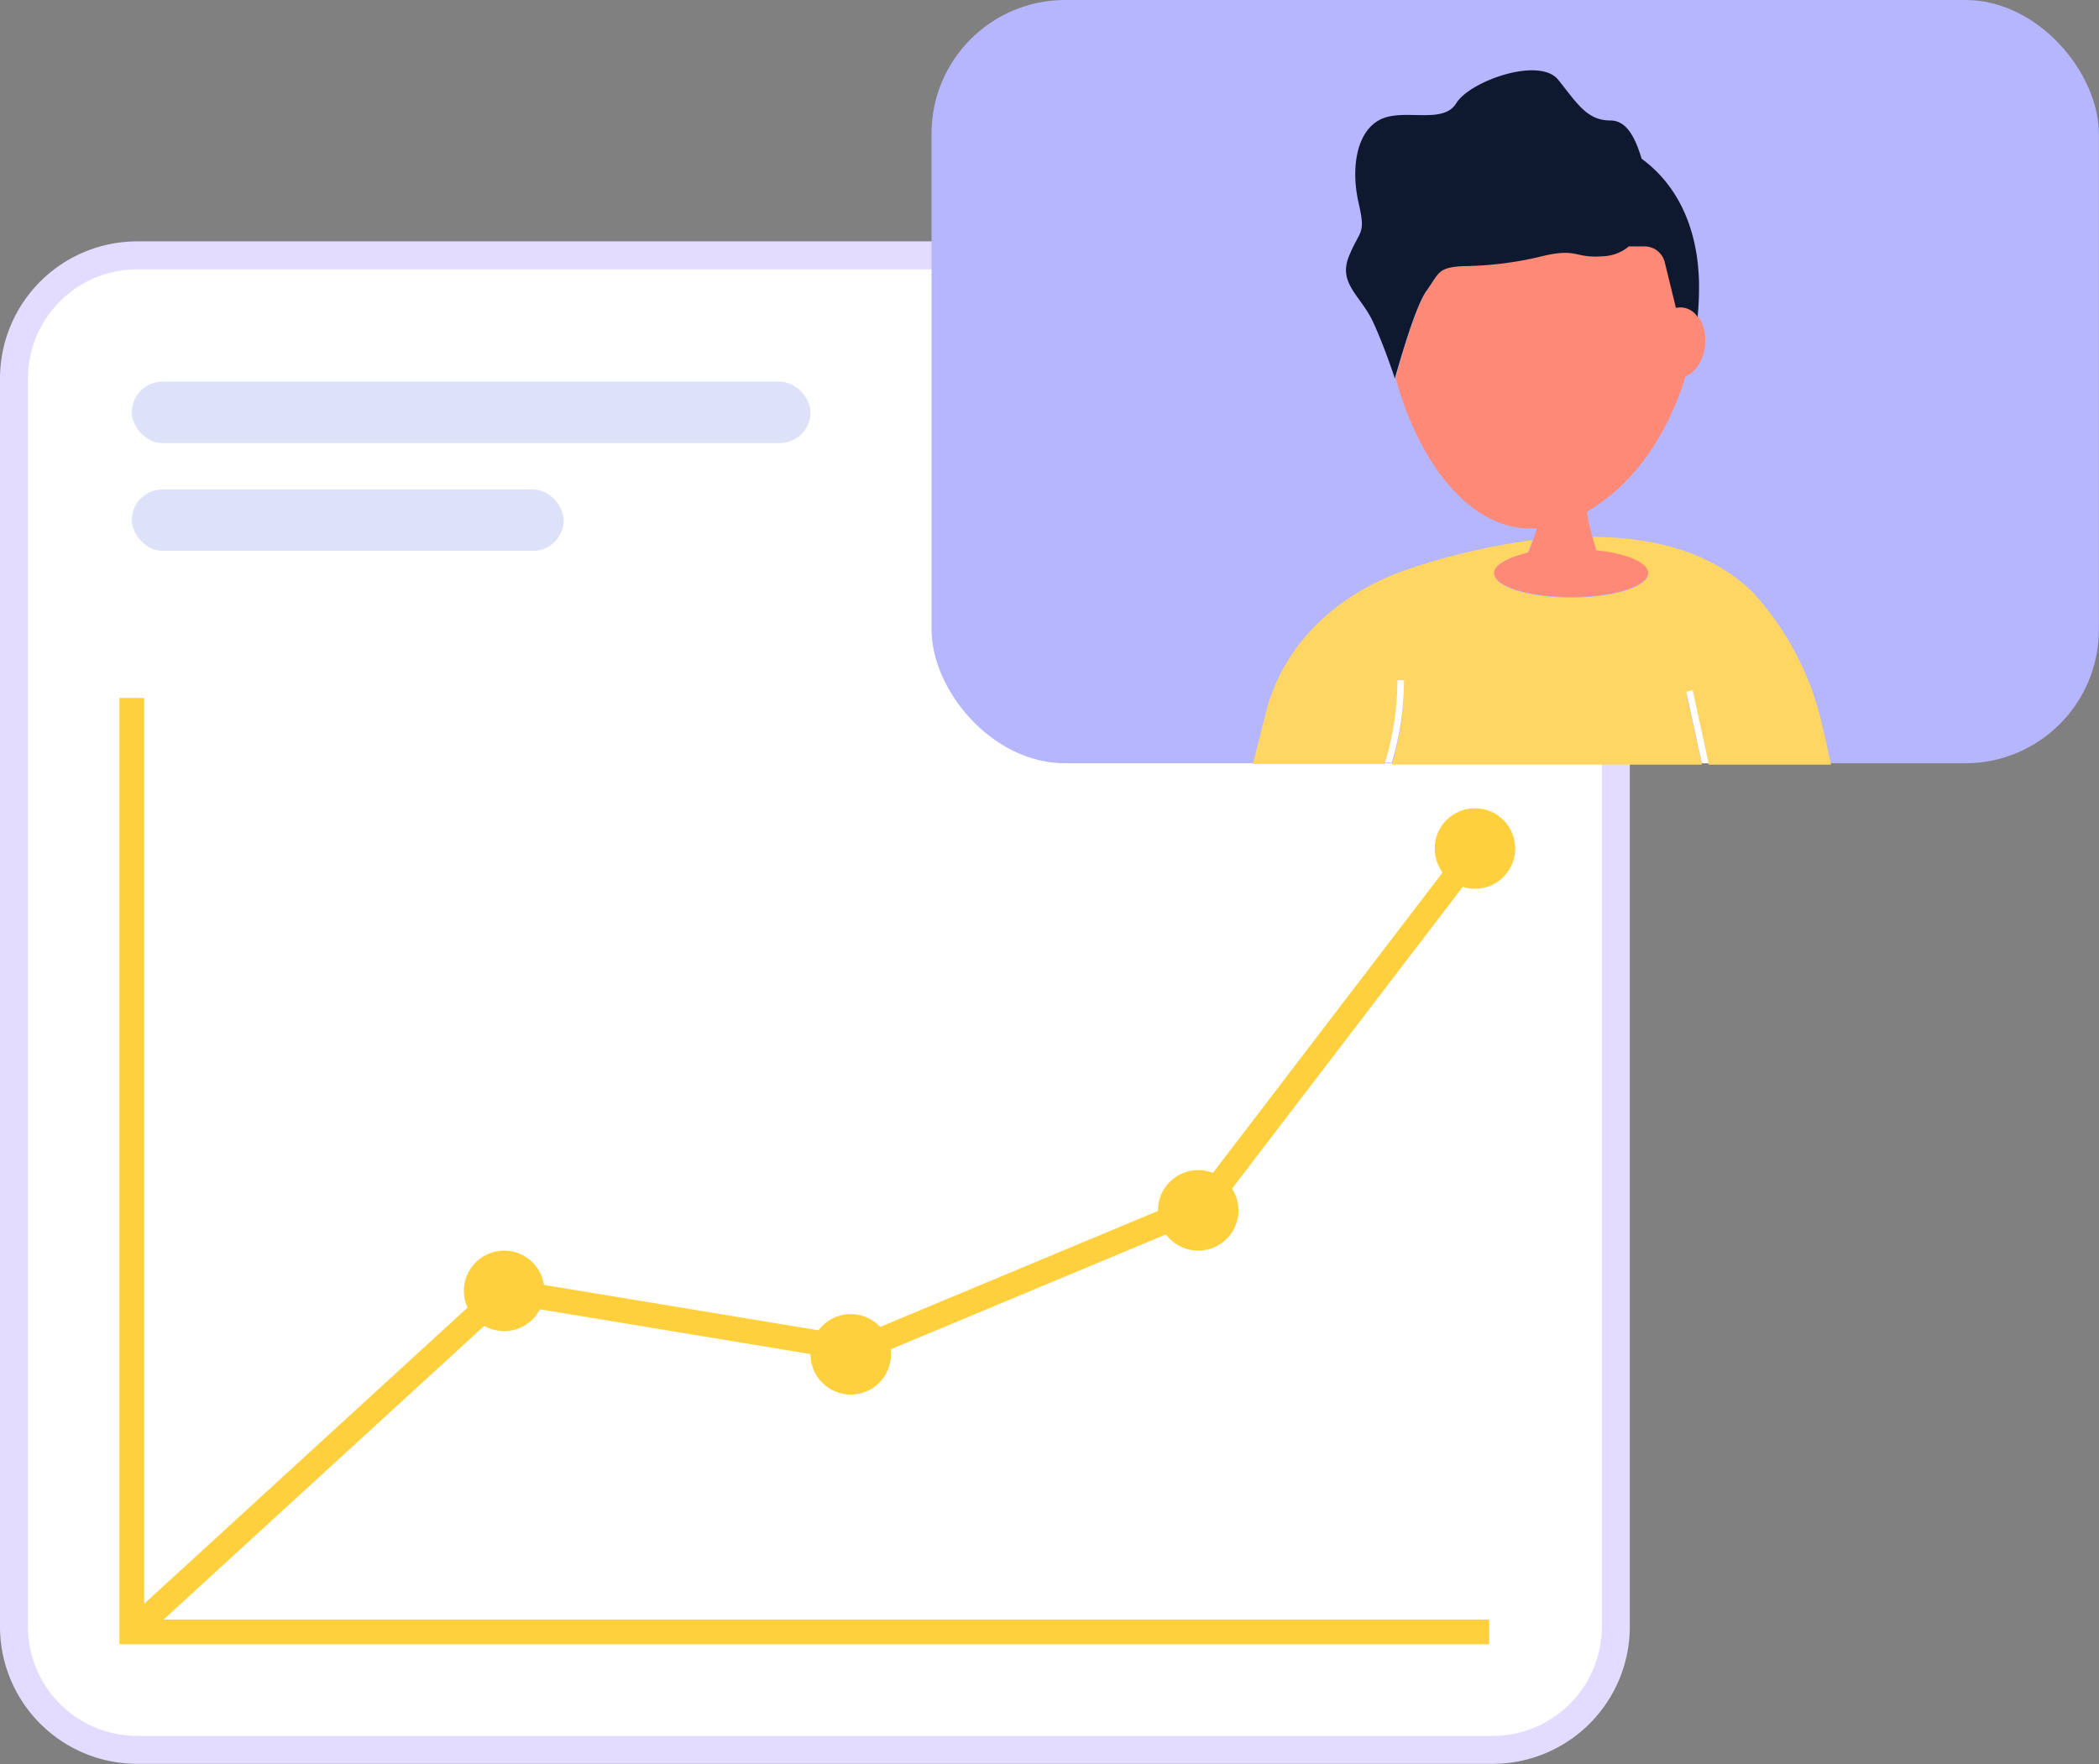
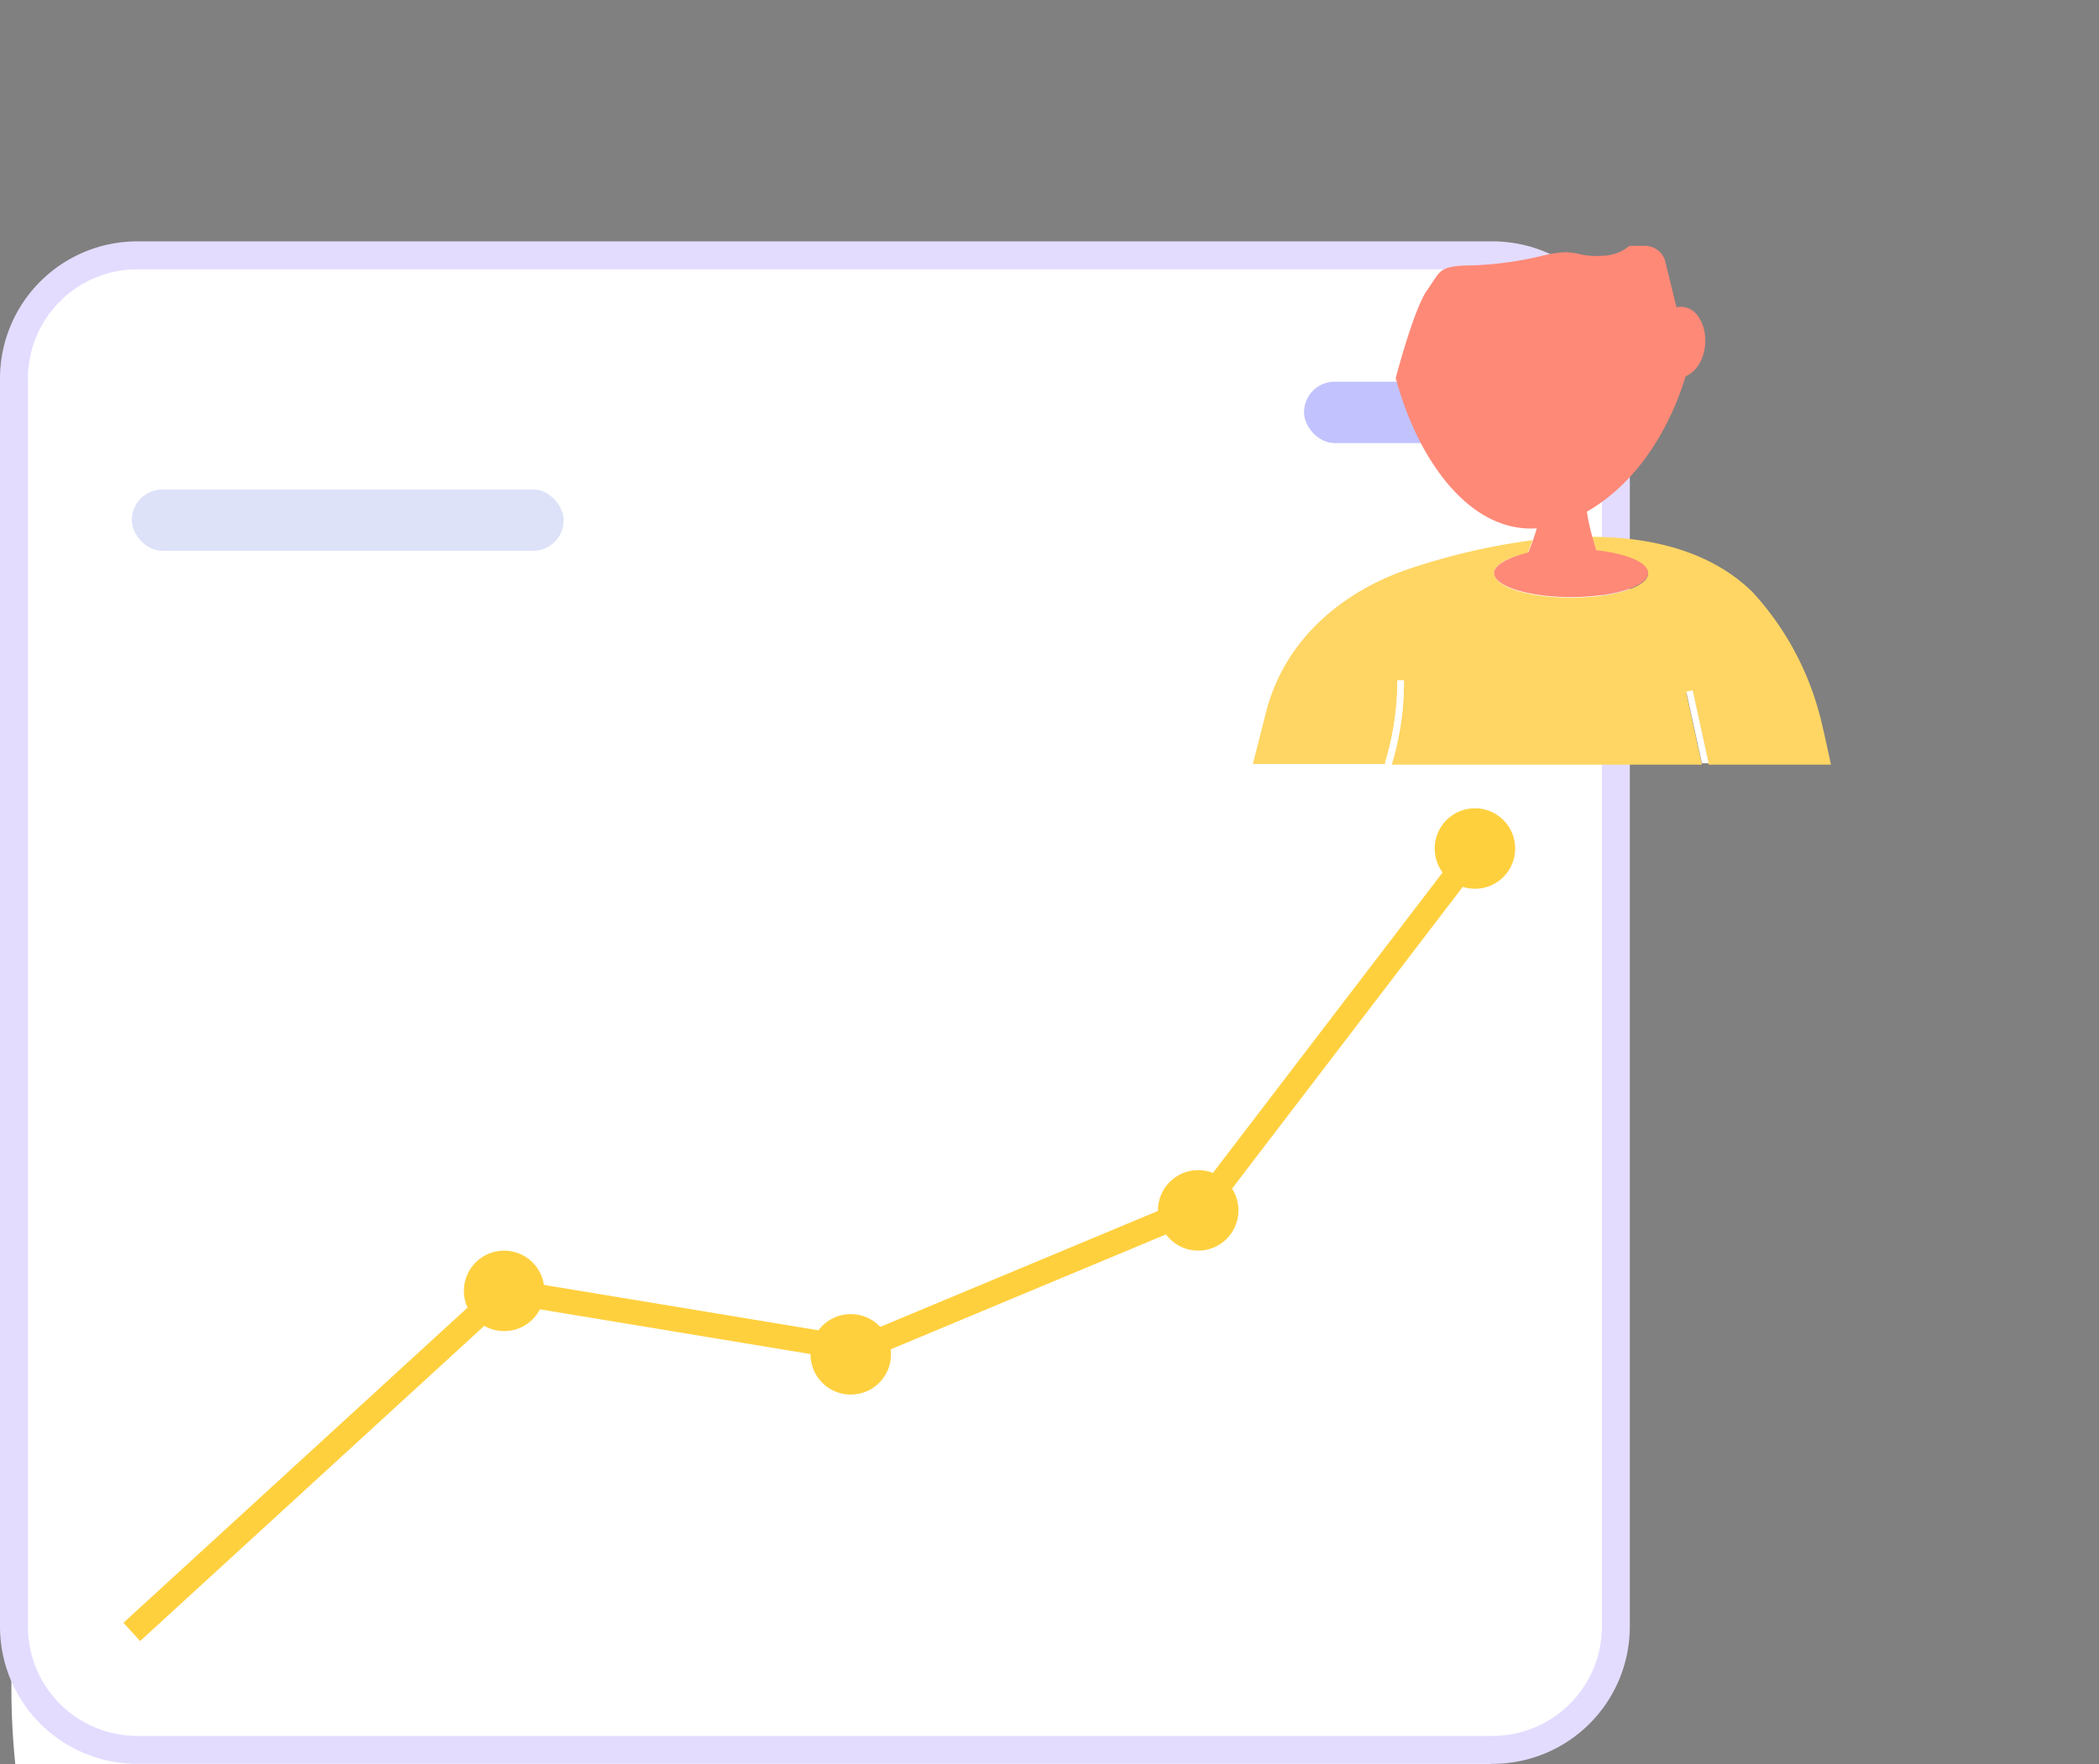
<svg xmlns="http://www.w3.org/2000/svg" id="Layer_1" data-name="Layer 1" viewBox="0 0 150.18 126.21">
  <rect x="0" y="0" width="150.18" height="126.21" fill="#808080" stroke="none" />
  <defs>
    <style>.cls-1{fill:#fff;}.cls-2,.cls-5,.cls-8{fill:none;}.cls-2{stroke:#e3dcff;stroke-width:2px;}.cls-2,.cls-5{stroke-miterlimit:10;}.cls-3{fill:#dde2f8;}.cls-4{fill:#c2c2ff;}.cls-5{stroke:#ffd03e;stroke-width:1.77px;}.cls-6{fill:#ffd03e;}.cls-7{fill:#b6b6ff;}.cls-9{fill:#ffd664;}.cls-10{fill:#ff8977;}.cls-11{fill:#0e192f;}</style>
  </defs>
-   <path class="cls-1" d="M115.61,27.09v89.28a8.82,8.82,0,0,1-8.83,8.83H9.83A8.82,8.82,0,0,1,1,116.37V27.09a8.82,8.82,0,0,1,8.83-8.82h97A8.82,8.82,0,0,1,115.61,27.09Z" />
+   <path class="cls-1" d="M115.61,27.09v89.28a8.82,8.82,0,0,1-8.83,8.83A8.82,8.82,0,0,1,1,116.37V27.09a8.82,8.82,0,0,1,8.83-8.82h97A8.82,8.82,0,0,1,115.61,27.09Z" />
  <path class="cls-2" d="M115.61,27.09v89.28a8.82,8.82,0,0,1-8.83,8.83H9.83A8.82,8.82,0,0,1,1,116.37V27.09a8.82,8.82,0,0,1,8.83-8.82h97A8.82,8.82,0,0,1,115.61,27.09Z" />
-   <rect class="cls-3" x="9.43" y="27.31" width="48.56" height="4.39" rx="2.19" />
  <rect class="cls-4" x="93.3" y="27.31" width="13.24" height="4.39" rx="2.19" />
  <rect class="cls-3" x="9.43" y="35.02" width="30.9" height="4.39" rx="2.19" />
-   <polyline class="cls-5" points="9.43 49.94 9.43 116.76 106.55 116.76" />
  <polyline class="cls-5" points="9.43 116.76 36.07 92.36 61.41 96.55 86.13 86.23 106.55 59.52" />
  <circle class="cls-6" cx="36.07" cy="92.36" r="2.88" />
  <circle class="cls-6" cx="60.87" cy="96.9" r="2.88" />
  <circle class="cls-6" cx="85.73" cy="86.6" r="2.88" />
  <circle class="cls-6" cx="105.53" cy="60.71" r="2.88" />
-   <rect class="cls-7" x="66.65" width="83.52" height="54.61" rx="9.56" />
  <polygon class="cls-8" points="119.11 18.76 119.91 22.03 119.91 22.03 119.11 18.76 119.11 18.76" />
  <path class="cls-9" d="M130.18,51.1a20.78,20.78,0,0,0-4.81-8.76l-.29-.27c-2.92-2.67-7-3.64-11.16-3.66l.29,1c2.16.23,3.71.87,3.71,1.63,0,.95-2.46,1.72-5.51,1.72S106.9,42,106.9,41c0-.59.95-1.11,2.39-1.42.13-.29.25-.61.36-.93a46.9,46.9,0,0,0-8.86,2.06C95.93,42.36,91.86,45.86,90.57,51c0,0-.43,1.7-.93,3.66h9.45a19.93,19.93,0,0,0,.89-5.89l.47,0a20.26,20.26,0,0,1-.87,5.94h22.19l-1.12-5.12.46-.1,1.14,5.22H131C130.62,52.91,130.28,51.42,130.18,51.1Z" />
  <path class="cls-1" d="M100.45,48.67l-.47,0a19.93,19.93,0,0,1-.89,5.89h.49A20.26,20.26,0,0,0,100.45,48.67Z" />
  <polygon class="cls-1" points="120.65 49.49 121.77 54.61 122.25 54.61 121.11 49.39 120.65 49.49" />
  <path class="cls-10" d="M106.9,41c0,.95,2.47,1.72,5.51,1.72s5.51-.77,5.51-1.72c0-.76-1.55-1.4-3.71-1.63l-.29-1a13.46,13.46,0,0,1-.38-1.76c3.48-2,5.84-5.7,7.06-9.68,1.43-.63,1.79-2.85,1-4.14l-.1-.15a1.46,1.46,0,0,0-1.55-.65h0l-.8-3.27a1.49,1.49,0,0,0-1.44-1.13h-1.13a3,3,0,0,1-1.78.7c-2.19.18-1.8-.62-4.42,0a24.7,24.7,0,0,1-5.62.71c-1.86.09-1.73.47-2.65,1.76s-2.14,5.88-2.25,6.29v0c1.57,5.83,5.27,11.08,10.1,10.75-.08.26-.17.53-.26.8s-.23.64-.36.93C107.85,39.91,106.9,40.43,106.9,41Z" />
-   <path class="cls-11" d="M102.07,20.8c.92-1.29.79-1.67,2.65-1.76a24.7,24.7,0,0,0,5.62-.71c2.62-.62,2.23.18,4.42,0a3,3,0,0,0,1.78-.7h1.13a1.49,1.49,0,0,1,1.44,1.13h0l.8,3.27a1.46,1.46,0,0,1,1.55.65,21.83,21.83,0,0,0,.1-2.54c-.11-4.05-1.67-7-4.1-8.78-.43-1.37-1-2.74-2.24-2.74-1.68,0-2.38-1.23-3.73-2.91s-6.33.09-7.3,1.68-3.89.26-5.56,1.23-1.95,3.62-1.42,5.92.09,1.85-.7,3.81.88,2.81,1.76,4.75c.77,1.69,1.36,3.48,1.51,3.92l0,.1v0C99.93,26.68,101.19,22,102.07,20.8Z" />
</svg>